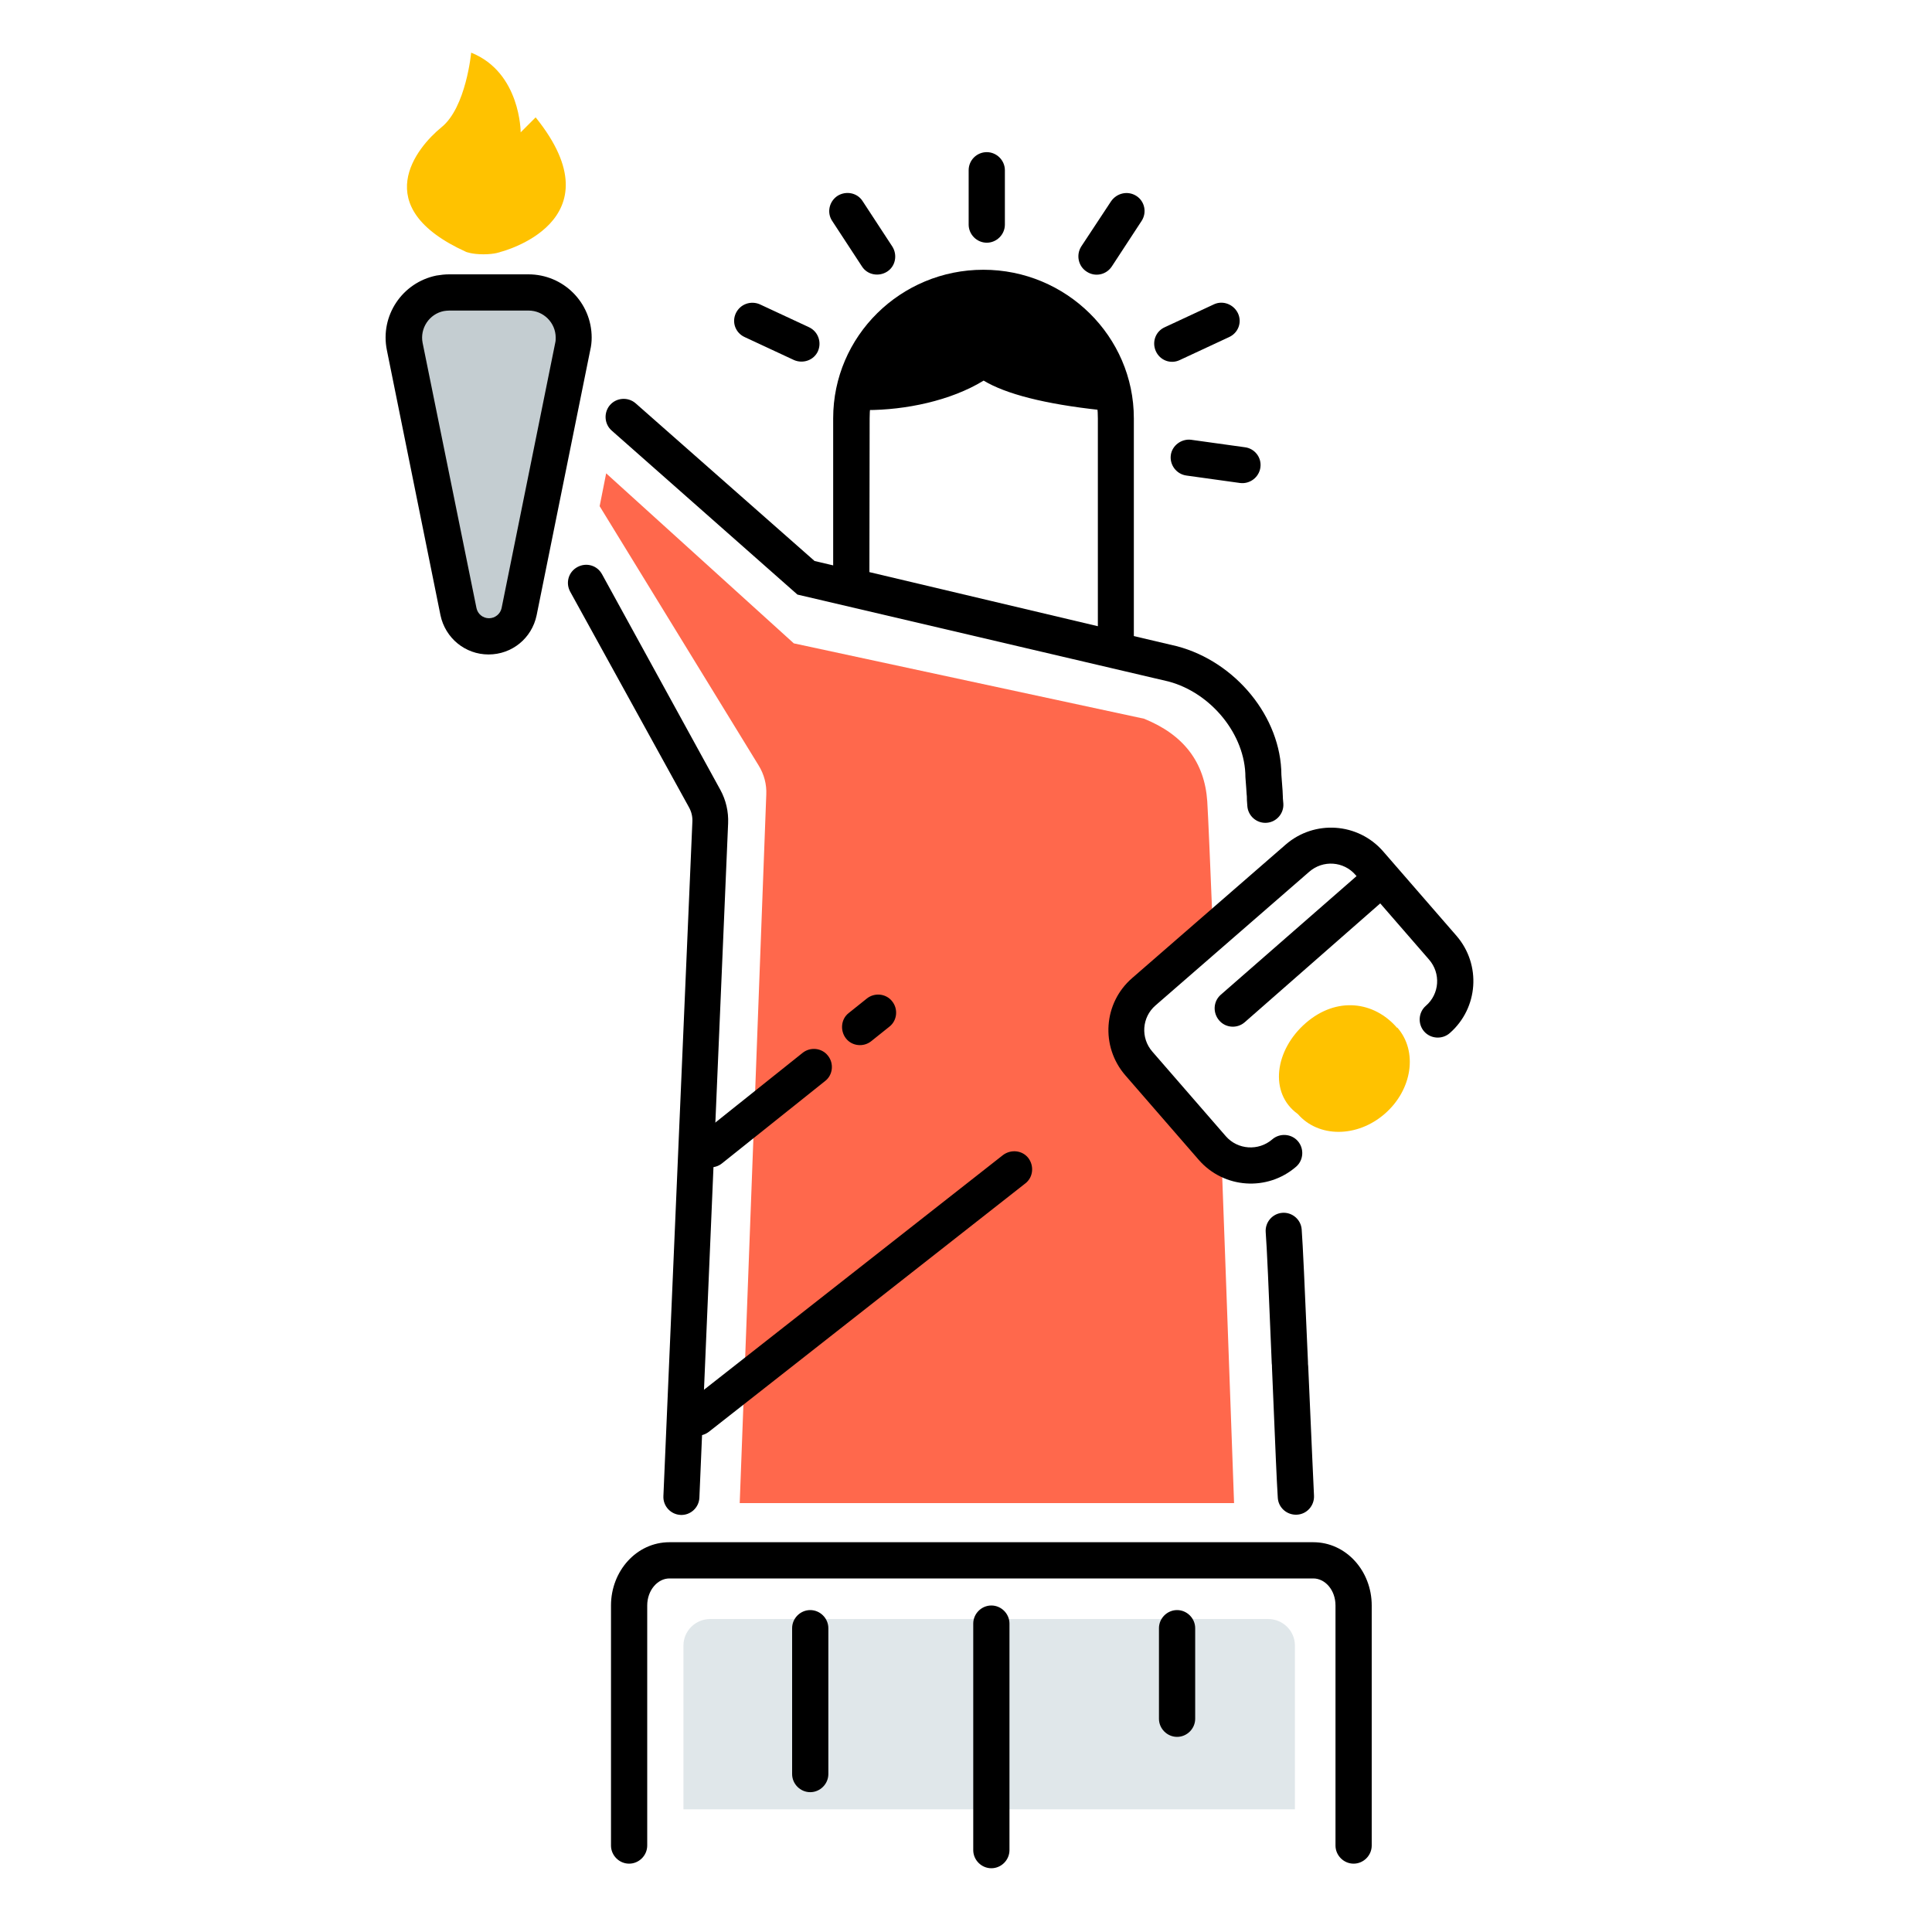
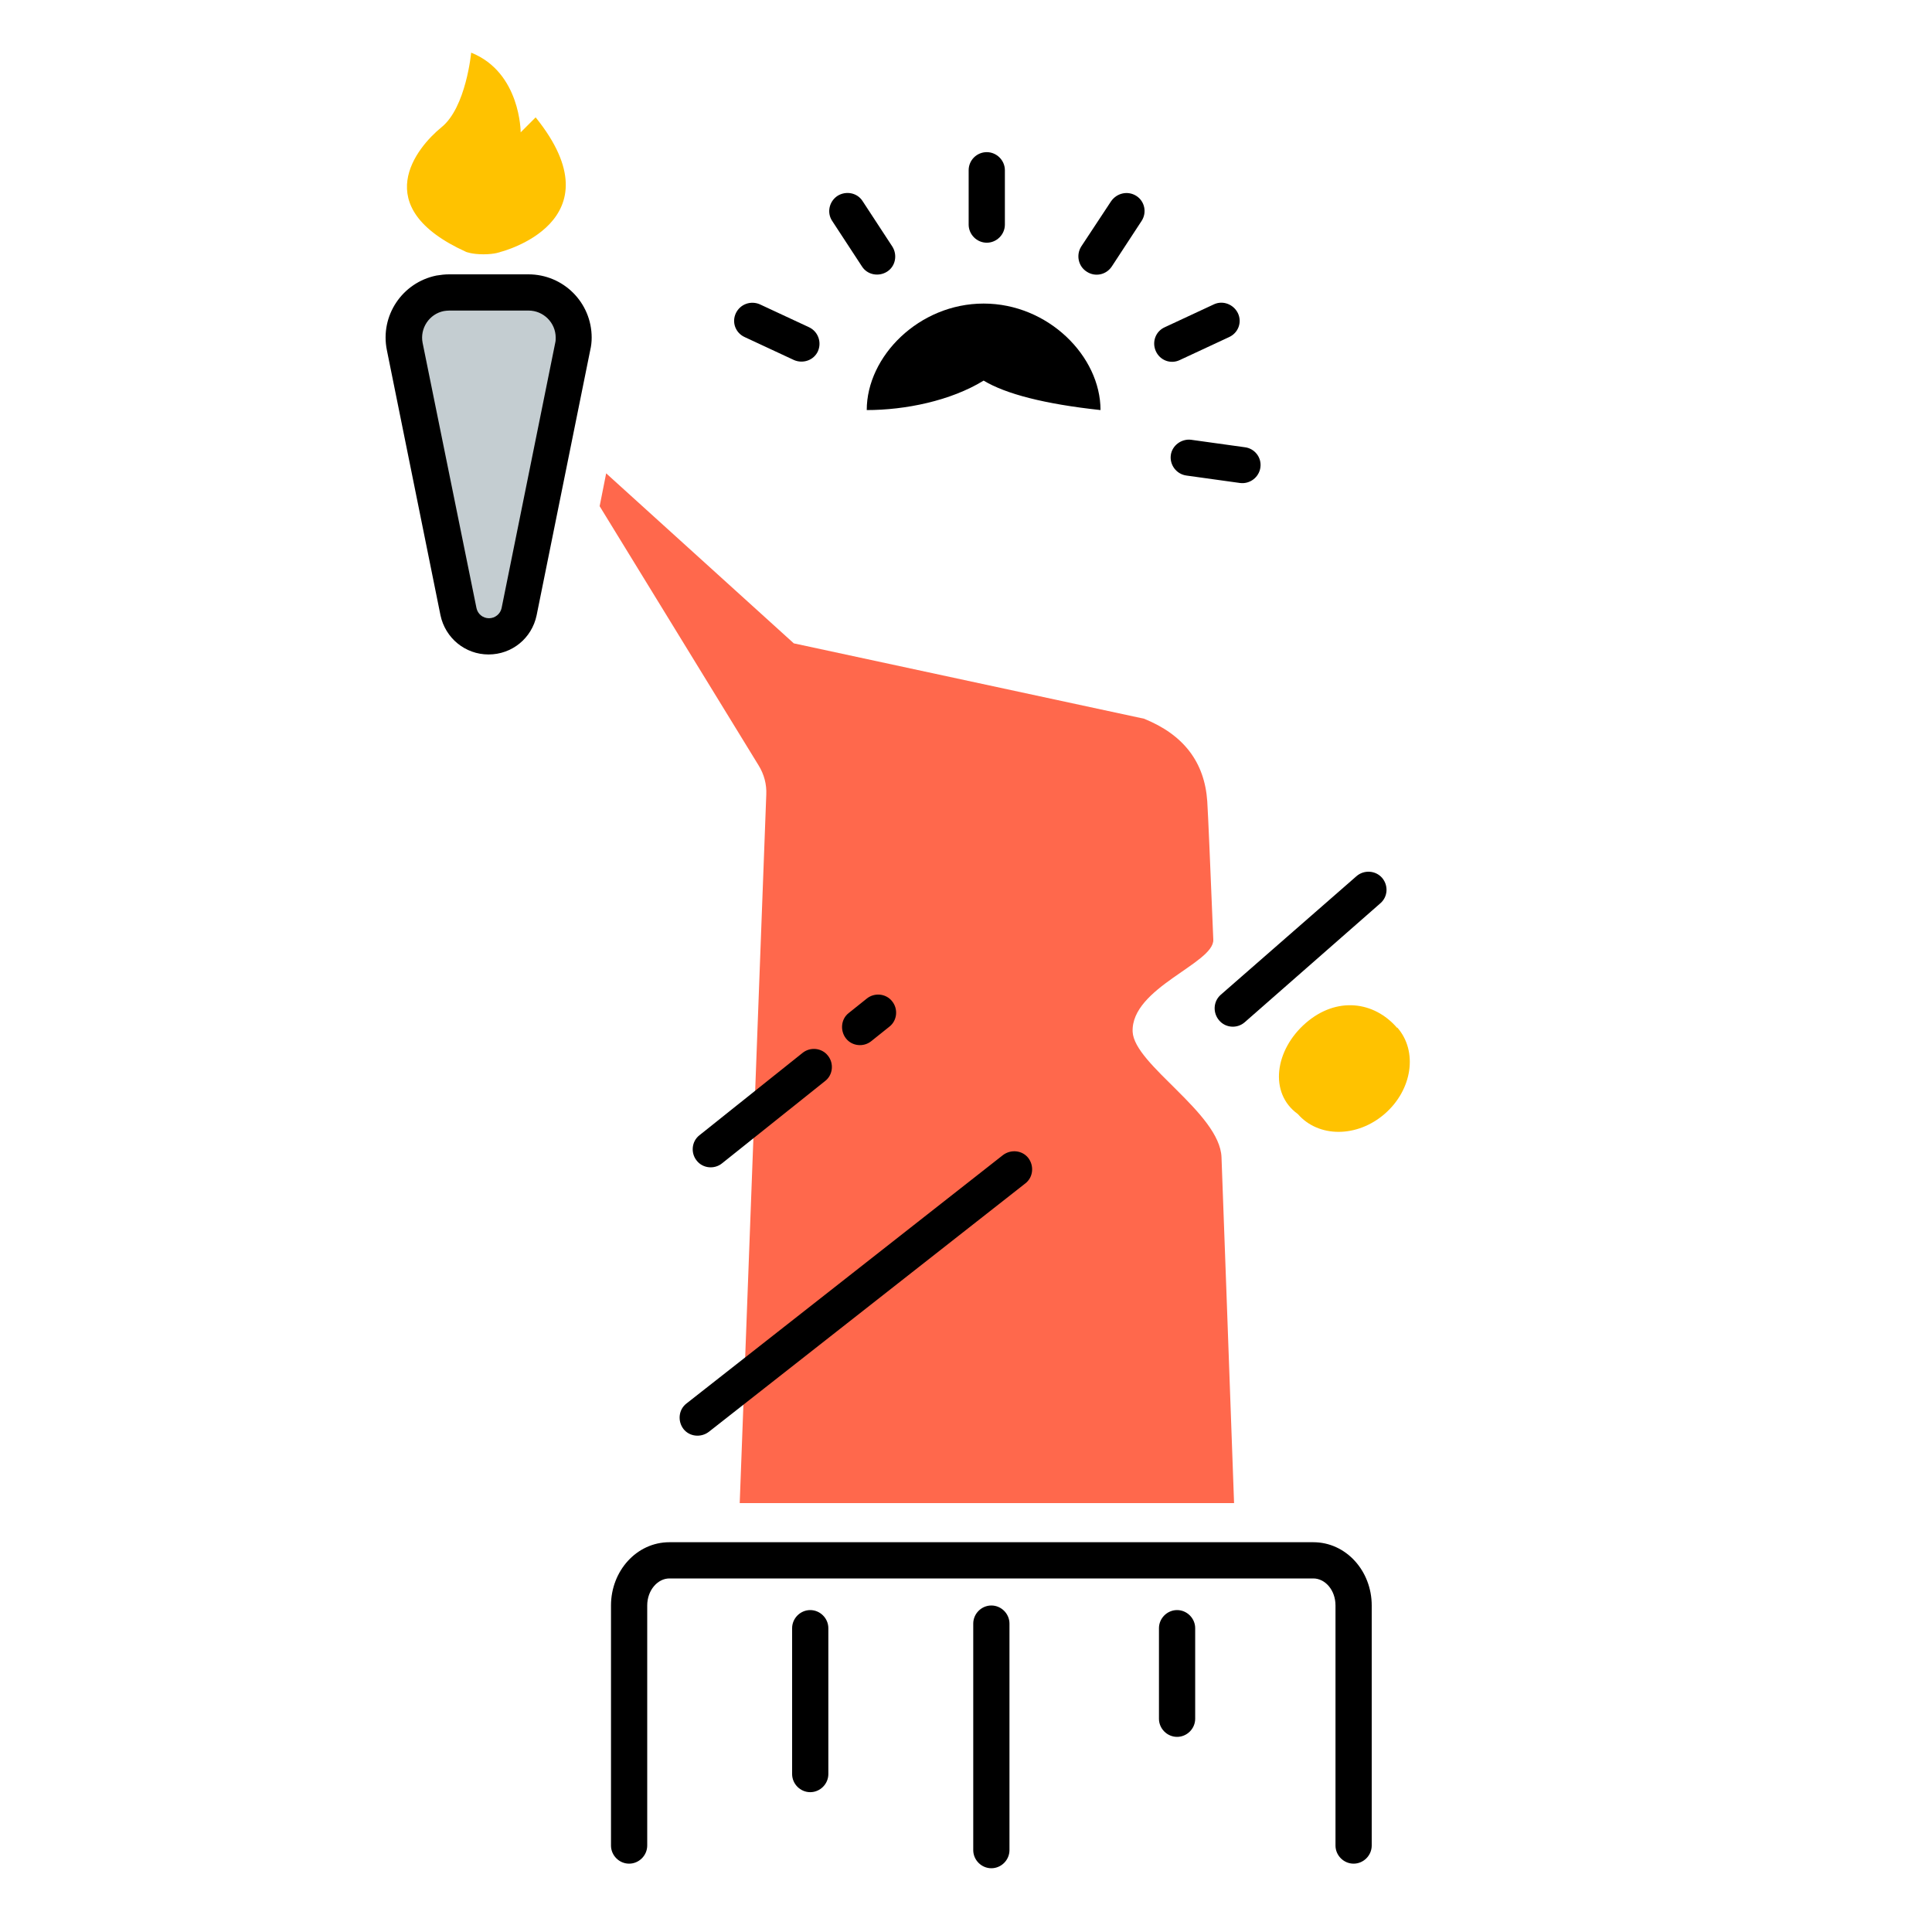
<svg xmlns="http://www.w3.org/2000/svg" version="1.1" id="Capa_1" x="0px" y="0px" viewBox="0 0 800 800" style="enable-background:new 0 0 800 800;" xml:space="preserve">
  <style type="text/css">
	.st0{fill:#FF684C;}
	.st1{fill:#FFC200;}
	.st2{fill:#C4CDD1;}
	.st3{fill:#E0E7EA;}
</style>
  <path d="M358.9,169.8c0-22.3,21.7-44.1,48.4-44.1s48.4,21.8,48.4,44.1c-23.2-2.5-39.3-6.7-48.4-12.2  C393.6,166,374.8,169.8,358.9,169.8z" />
-   <path d="M360,236.9l94.6,22.4v-86.1c0-25.7-21.2-46.5-47.3-46.5c-26.1,0-47.2,20.8-47.2,46.5L360,236.9L360,236.9z M345,173.2  c0-34,27.9-61.5,62.2-61.5c34.3,0,62.3,27.6,62.3,61.5v105L345,248.7V173.2z" />
  <path class="st0" d="M251,196l77.7,70.4l145,31.2c16.4,6.6,25.1,18,26.2,34.2c0.4,6.5,1.2,25.5,2.5,57.3  c0.4,9.8-34.1,19.9-33.4,38.1c0.6,13.7,36.1,33.7,36.8,52c0.9,25.1,2.7,72.9,5.2,143.2H306.3L317.3,329c0.2-4.2-0.9-8.4-3.2-12.1  l-65.8-107.3L251,196z" />
-   <path d="M524.1,510.2c-0.3-4.1,2.8-7.7,6.9-8c4.1-0.3,7.7,2.8,8,6.9c0.5,6.8,1.2,22.4,2.6,54.8c0,0.9,0,0.9,0.1,1.8  c1.7,38.1,2,45.7,2.4,53.6c0.2,4.1-2.9,7.7-7.1,7.9c-4.1,0.2-7.7-2.9-7.9-7.1c-0.5-8.1-0.8-15.7-2.4-53.8c0-0.9,0-0.9-0.1-1.8  C525.3,532.6,524.6,516.8,524.1,510.2L524.1,510.2z M289.6,620.2c-0.2,4.1-3.7,7.3-7.8,7.1s-7.3-3.7-7.1-7.8l12-279.3  c0.1-2.1-0.4-4.1-1.4-5.9L236.1,245c-2-3.7-0.7-8.2,3-10.2c3.7-2,8.2-0.7,10.2,3l49,89.3c2.3,4.2,3.4,9,3.2,13.8L289.6,620.2z   M330.2,246.2l-76.9-67.9c-3.1-2.7-3.4-7.5-0.7-10.6c2.7-3.1,7.5-3.4,10.6-0.7l74.1,65.3l150.1,35.3c24.2,6.4,43.1,29.3,43.2,53.3  c0.5,6.3,0.6,8,0.6,9c0,0.3,0,0.8,0.2,2.8c0.3,4.1-2.8,7.7-6.9,8c-4.1,0.3-7.7-2.8-8-6.9c-0.2-2.2-0.2-2.9-0.2-3.6  c0-0.3,0-0.6-0.1-1.4c-0.1-1.3-0.2-3.5-0.5-7c0-17.6-14.2-34.9-31.8-39.6L330.2,246.2L330.2,246.2z" />
-   <path d="M526.8,471.8c3.1-2.7,7.9-2.4,10.6,0.7s2.4,7.9-0.7,10.6c-11.9,10.3-29.9,9.1-40.3-2.8l-30.4-35c-10.4-12-9.1-30,2.8-40.3  l63.6-55.3c11.9-10.3,29.9-9.1,40.3,2.8l30.4,35c10.3,11.9,9.1,29.9-2.8,40.3c-3.1,2.7-7.9,2.4-10.6-0.7c-2.7-3.1-2.4-7.9,0.7-10.6  c5.7-4.9,6.3-13.5,1.3-19.2l-30.4-35c-4.9-5.7-13.5-6.3-19.2-1.3l-63.6,55.3c-5.7,4.9-6.3,13.5-1.3,19.2l30.4,35  C512.5,476.1,521.1,476.7,526.8,471.8L526.8,471.8z" />
  <path class="st1" d="M578.5,425.6c-9.5-11-25-13.1-37.8-2c-12.8,11.1-15.4,29-3.3,37.7c8.5,9.8,24.5,9.9,36-0.1  c11.4-9.9,13.8-25.9,5.2-35.7C578.7,425.5,578.7,425.5,578.5,425.6z" />
  <path class="st1" d="M221.8,48.6l-6.2,6.2c0,0,0-24.8-20.5-33c0,0-2.1,22.7-12.3,30.9c-10.2,8.3-30.8,33,10.2,51.6c0,0,2.4,1,7.2,1  s7.1-1,7.1-1S256.7,91.9,221.8,48.6L221.8,48.6z" />
  <path class="st2" d="M177.4,126.3h50c5.2,0,9.4,4.2,9.4,9.4c0,0.7-0.1,1.2-0.2,1.9l-23,113.3c-0.8,4.4-4.7,7.5-9.2,7.5h-4  c-4.5,0-8.3-3.2-9.2-7.5l-23-113.2c-1-5.1,2.2-10,7.3-11.1C176.1,126.3,176.8,126.3,177.4,126.3L177.4,126.3z" />
  <path d="M186,128.6c-0.7,0-1.5,0.1-2.2,0.2c-6.1,1.2-10,7.2-8.8,13.2l22.3,109.8c0.5,2.4,2.6,4.2,5.2,4.2c2.5,0,4.7-1.8,5.2-4.2  L229.9,142c0.2-0.8,0.2-1.5,0.2-2.2c0-6.2-5.1-11.2-11.2-11.2L186,128.6L186,128.6z M186,113.6h32.8c14.5,0,26.2,11.7,26.2,26.2  c0,1.8-0.2,3.5-0.6,5.2l-22.2,109.8c-2,9.5-10.2,16.2-19.9,16.2c-9.7,0-17.9-6.8-19.9-16.2l-22.2-109.8c-2.9-14.2,6.3-28,20.5-30.9  C182.5,113.8,184.2,113.6,186,113.6L186,113.6z M299,481.7c-3.2,2.6-8,2.1-10.5-1.1c-2.6-3.2-2.1-8,1.1-10.5l42.7-34.1  c3.2-2.6,8-2.1,10.5,1.1c2.6,3.2,2.1,8-1.1,10.5L299,481.7z M360.8,431.1c-3.2,2.6-8,2.1-10.5-1.1c-2.5-3.2-2.1-8,1.1-10.5l7.5-6  c3.2-2.6,8-2.1,10.5,1.1c2.6,3.2,2.1,8-1.1,10.5L360.8,431.1z M293.5,592.9c-3.3,2.5-8,2-10.5-1.2c-2.5-3.3-2-8,1.2-10.5  l131.1-102.9c3.3-2.5,8-2,10.5,1.2c2.5,3.3,2,8-1.2,10.5L293.5,592.9z" />
  <path d="M268,764.2c0,4.1-3.4,7.5-7.5,7.5c-4.1,0-7.5-3.4-7.5-7.5v-99.4c0-14.3,10.6-26.2,24.2-26.2h266.6  c13.6,0,24.2,11.9,24.2,26.2v99.4c0,4.1-3.4,7.5-7.5,7.5c-4.1,0-7.5-3.4-7.5-7.5v-99.4c0-6.4-4.3-11.2-9.2-11.2H277.2  c-4.9,0-9.2,4.9-9.2,11.2V764.2z" />
-   <path class="st3" d="M283,749.2v-67.8c0-6.1,5-11,11.1-11h231c6.1,0,11.1,4.9,11.1,11v67.8" />
  <path d="M328,674.2c0-4.1,3.4-7.5,7.5-7.5c4.1,0,7.5,3.4,7.5,7.5v60.4c0,4.1-3.4,7.5-7.5,7.5c-4.1,0-7.5-3.4-7.5-7.5V674.2z   M479.9,674.2c0-4.1,3.4-7.5,7.5-7.5c4.1,0,7.5,3.4,7.5,7.5v37.5c0,4.1-3.4,7.5-7.5,7.5c-4.1,0-7.5-3.4-7.5-7.5V674.2z M403,672.3  c0-4.1,3.4-7.5,7.5-7.5c4.1,0,7.5,3.4,7.5,7.5v93.8c0,4.1-3.4,7.5-7.5,7.5c-4.1,0-7.5-3.4-7.5-7.5V672.3z" />
  <path d="M408.6,63c4.1,0,7.5,3.4,7.5,7.5V93c0,4.1-3.4,7.5-7.5,7.5c-4.1,0-7.5-3.4-7.5-7.5V70.5C401.1,66.3,404.5,63,408.6,63z   M470.5,81.1c3.5,2.2,4.5,6.9,2.2,10.4l-12.3,18.8c-2.3,3.5-6.9,4.5-10.4,2.2c-3.5-2.2-4.5-6.9-2.3-10.4l12.4-18.8  C462.5,79.9,467,78.9,470.5,81.1L470.5,81.1z M512.6,129.7c1.8,3.8,0.1,8.2-3.7,9.9l-20.4,9.5c-3.8,1.8-8.2,0.1-9.9-3.7  c-1.7-3.8-0.1-8.2,3.7-9.9l20.4-9.5C506.4,124.3,510.8,126,512.6,129.7z M521.9,193.6c-0.6,4.1-4.4,6.9-8.4,6.4l-22.3-3.1  c-4.1-0.6-6.9-4.4-6.4-8.4s4.4-6.9,8.4-6.4l22.3,3.1C519.5,185.7,522.5,189.4,521.9,193.6z M304.7,129.7c1.8-3.8,6.2-5.3,9.9-3.7  l20.4,9.5c3.8,1.8,5.3,6.2,3.7,9.9c-1.7,3.8-6.2,5.3-9.9,3.7l-20.4-9.5C304.6,137.9,302.9,133.5,304.7,129.7L304.7,129.7z   M346.8,81.1c3.5-2.2,8.2-1.3,10.4,2.2l12.3,18.8c2.2,3.5,1.3,8.2-2.2,10.4c-3.5,2.2-8.2,1.3-10.4-2.2l-12.3-18.8  C342.3,88.1,343.3,83.4,346.8,81.1z M515.4,423.3c-3.1,2.7-7.9,2.4-10.6-0.8s-2.4-7.9,0.7-10.6l56.2-49.1c3.1-2.7,7.9-2.4,10.6,0.7  c2.7,3.2,2.4,7.9-0.8,10.6L515.4,423.3z" />
</svg>